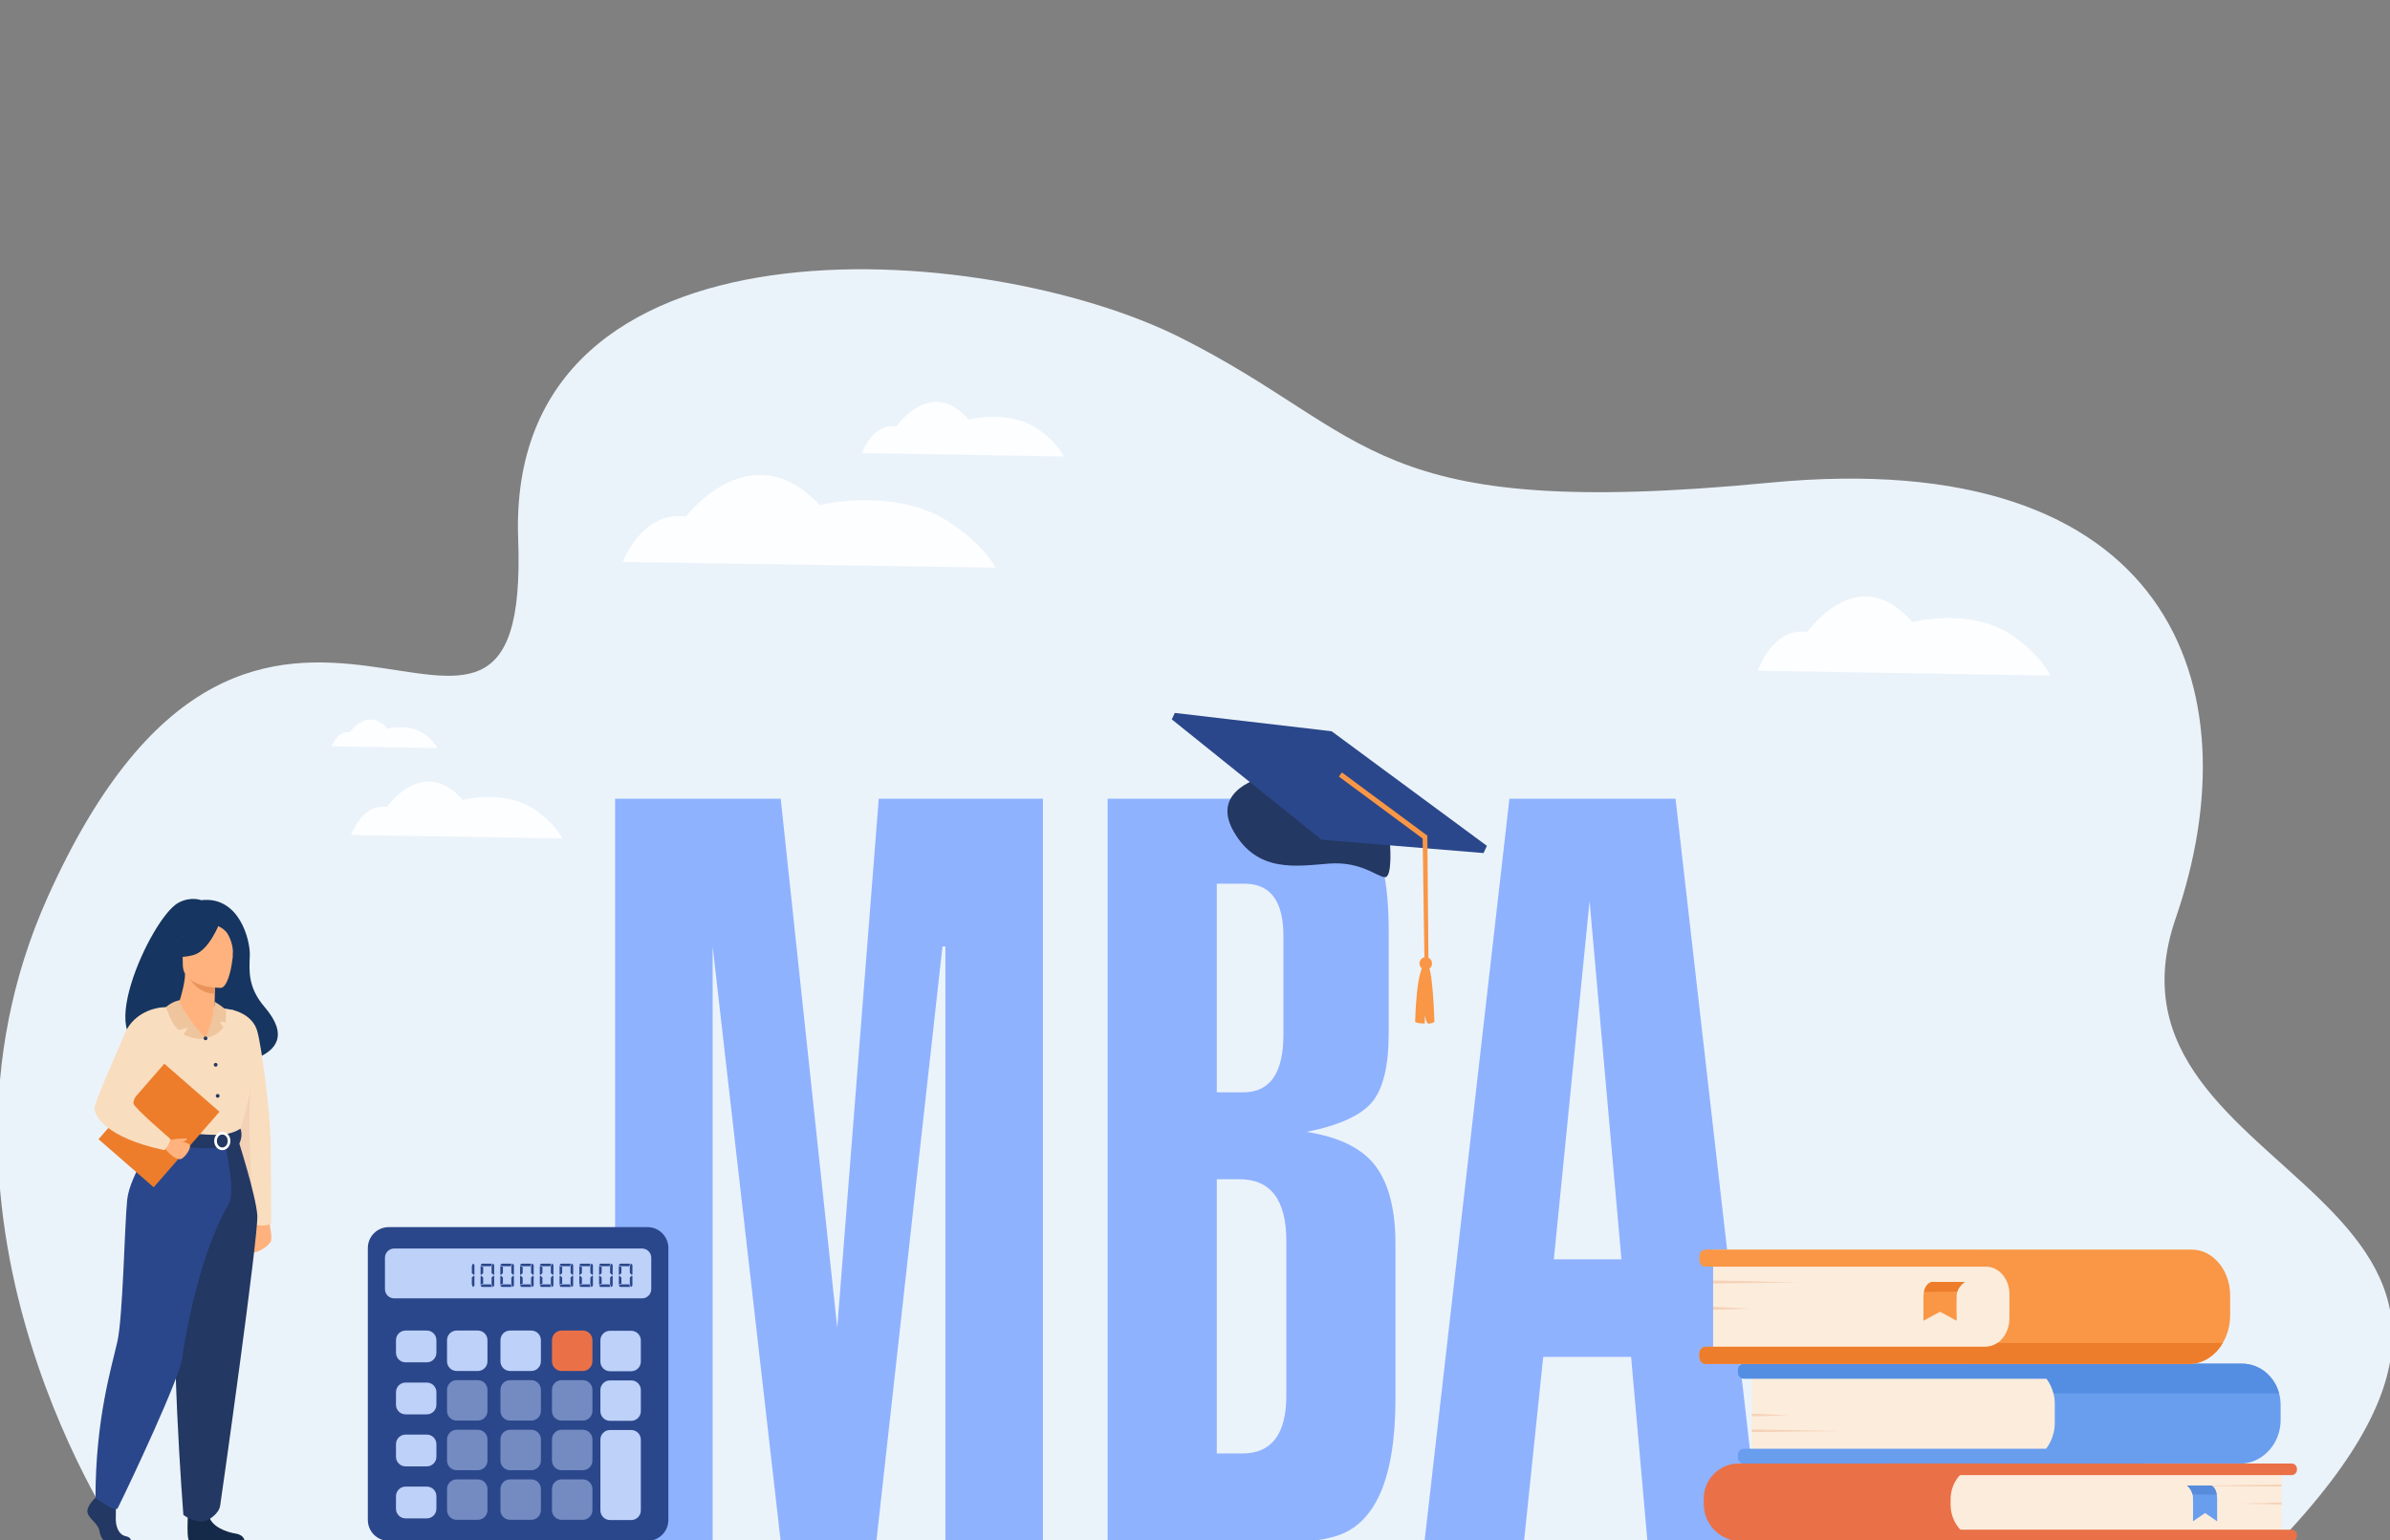
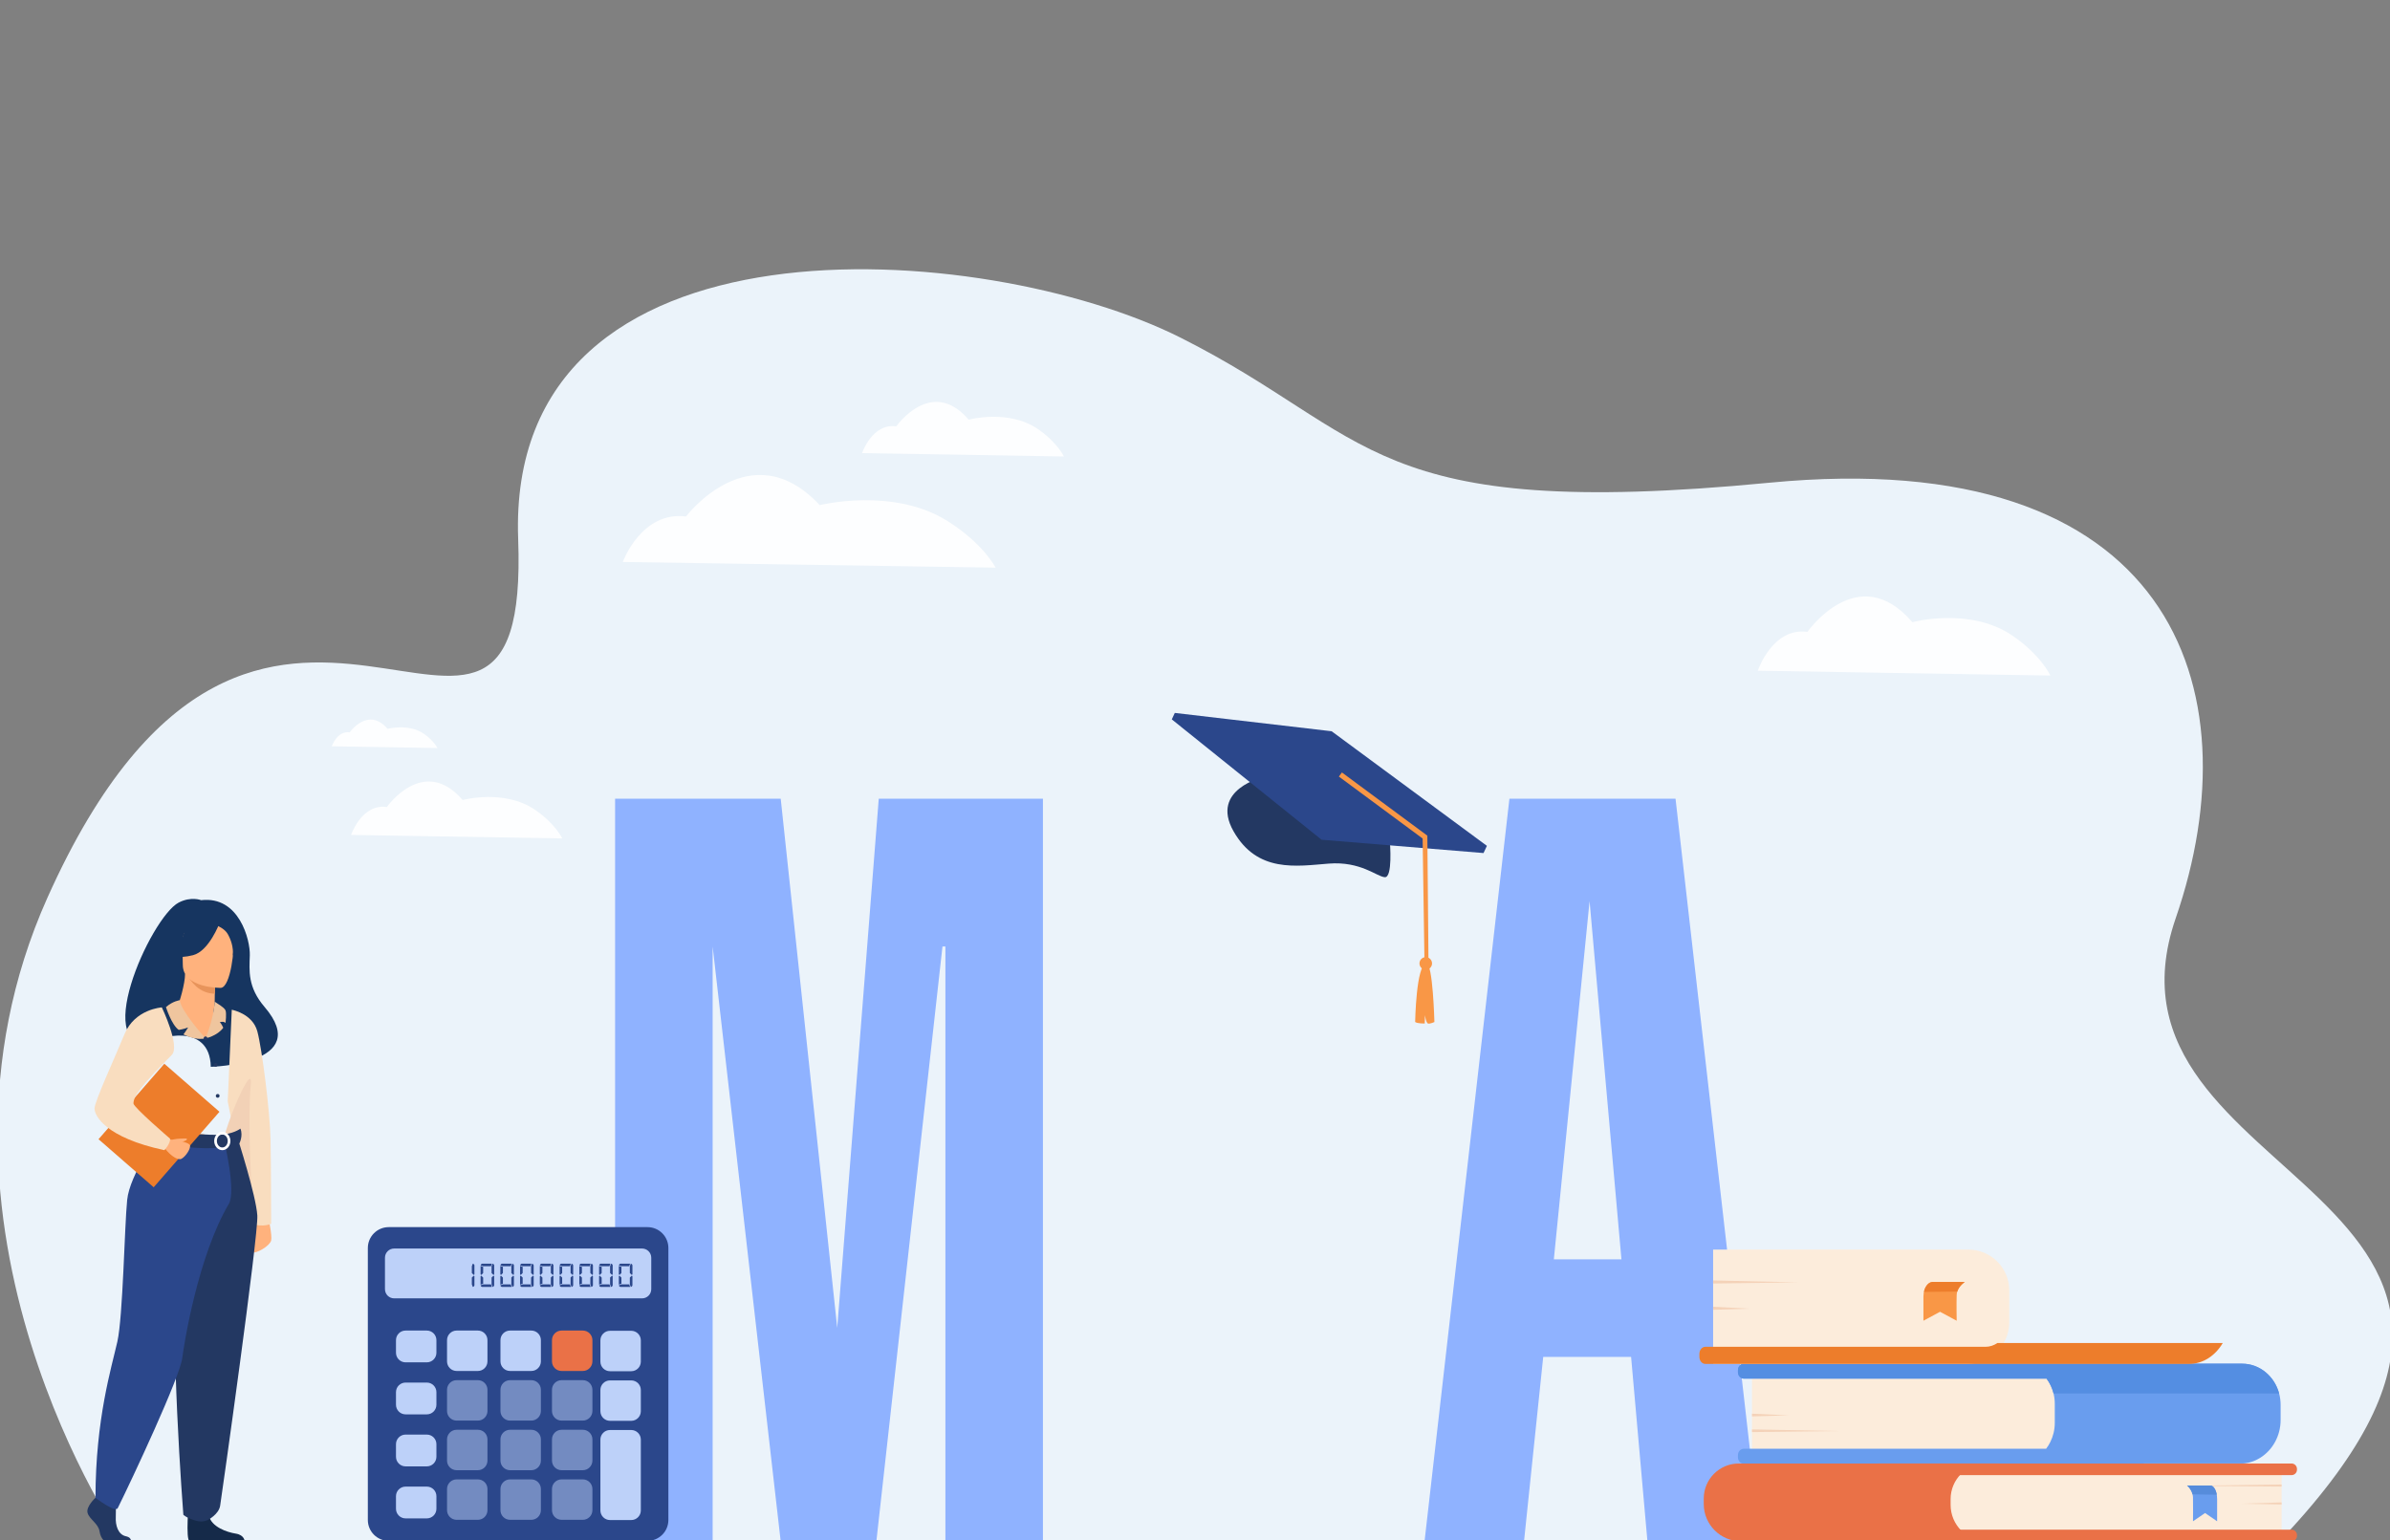
<svg xmlns="http://www.w3.org/2000/svg" version="1.1" id="_x2018_лой_x5F_1" x="0px" y="0px" width="1000px" height="644.5px" viewBox="0 0 1000 644.5" enable-background="new 0 0 1000 644.5" xml:space="preserve">
  <rect x="0" y="0" width="1000" height="644.5" fill="#808080" stroke="none" />
  <g>
    <path fill="#EBF3FA" d="M51.889,646.189c0,0-93.289-133.823-32.049-270.546c89.295-199.36,202.19-9.196,196.967-150.094   c-5.223-140.898,195.625-125.203,277.027-84.32c81.404,40.882,78.423,76.98,246.506,60.758   c168.082-16.223,203.325,85.576,169.987,182.267c-39.206,113.717,186.069,112.329,41.932,262.246L51.889,646.189z" />
    <g>
      <path fill="#8FB2FF" d="M367.682,334.216h68.696v311.157h-40.813V396.044h-1.225l-27.706,249.329h-39.937l-28.521-249.329v249.329    h-40.814V334.216h69.297l23.646,221.447L367.682,334.216z" />
-       <path fill="#8FB2FF" d="M536.999,645.373h-73.547V334.216h66.677c20.205,0,33.944,4.18,41.219,12.528    c6.464,7.815,9.698,22.092,9.698,42.834v42.835c0,13.739-2.362,23.374-7.072,28.893c-4.717,5.525-13.81,9.635-27.276,12.324    c13.738,2.159,23.367,6.939,28.893,14.346c5.518,7.413,8.283,18.254,8.283,32.53v64.655c0,33.68-8.484,52.938-25.458,57.787    C552.758,644.564,545.617,645.373,536.999,645.373z M509.116,369.776v87.286h11.15c11.149,0,16.732-8.082,16.732-24.246v-41.218    c0-14.548-5.45-21.822-16.335-21.822H509.116z M509.116,493.432v114.763h10.651c12.293,0,18.443-8.081,18.443-24.245v-64.655    c0-17.237-6.561-25.862-19.668-25.862H509.116z" />
      <path fill="#8FB2FF" d="M736.621,645.373h-47.279l-6.871-77.587h-36.772l-8.081,77.587h-41.622l35.561-311.157h69.505    L736.621,645.373z M665.095,377.051l-14.951,149.921h28.286L665.095,377.051z" />
    </g>
    <g>
      <g>
        <g>
          <path fill="#FCECDB" d="M843.2,612.476H733.047v-41.853h110.521c8.933,0,16.175,7.242,16.175,16.177v9.134      C859.742,605.07,852.336,612.476,843.2,612.476z" />
          <path fill="#699DEE" d="M954.235,587.843v6.297c0,3.364-0.846,6.515-2.323,9.224c-2.969,5.449-8.488,9.112-14.81,9.112H729.653      c-1.372,0-2.484-1.191-2.484-2.658v-0.942c0-1.467,1.112-2.658,2.484-2.658h126.46c0.677-0.882,1.272-1.837,1.774-2.854      c1.185-2.389,1.854-5.111,1.854-8.002v-8.004c0-1.472-0.179-2.9-0.513-4.259c-0.566-2.305-1.58-4.414-2.933-6.215H729.653      c-1.372,0-2.484-1.19-2.484-2.659v-0.941c0-1.469,1.112-2.66,2.484-2.66h208.494c7.347,0,13.545,5.272,15.468,12.476      C954.02,584.606,954.235,586.197,954.235,587.843z" />
          <path fill="#548EE2" d="M953.615,583.099h-94.386c-0.566-2.305-1.58-4.414-2.933-6.215H729.653c-1.372,0-2.484-1.19-2.484-2.659      v-0.941c0-1.469,1.112-2.66,2.484-2.66h208.494C945.494,570.623,951.692,575.896,953.615,583.099z" />
        </g>
        <polygon fill="#F4D2B8" points="733.047,591.55 748.407,592.253 733.047,592.678    " />
        <polygon fill="#F4D2B8" points="733.047,598.117 769.591,598.82 733.047,599.243    " />
      </g>
      <g>
        <g>
          <g>
            <path fill="#EA7147" d="M728.484,644.941h108.133v-32.554H727.531c-8.101,0-14.669,6.568-14.669,14.669v2.263       C712.862,637.947,719.856,644.941,728.484,644.941z" />
            <path fill="#FCECDB" d="M831.407,644.941h123.241v-32.554H831.069c-8.236,0-14.915,6.678-14.915,14.915v2.385       C816.154,638.112,822.983,644.941,831.407,644.941z" />
            <path fill="#EA7147" d="M808.012,644.941h150.796c1.251,0,2.265-1.014,2.265-2.265v-0.339c0-1.252-1.014-2.266-2.265-2.266       H808.012c-1.25,0-2.266,1.014-2.266,2.266v0.339C805.746,643.928,806.762,644.941,808.012,644.941z" />
            <path fill="#EA7147" d="M808.012,617.257h150.796c1.251,0,2.265-1.014,2.265-2.266v-0.338c0-1.252-1.014-2.266-2.265-2.266       H808.012c-1.25,0-2.266,1.014-2.266,2.266v0.338C805.746,616.243,806.762,617.257,808.012,617.257z" />
          </g>
          <polygon fill="#F4D2B8" points="954.648,628.664 937.857,629.212 954.648,629.541     " />
          <polygon fill="#F4D2B8" points="954.648,621.173 914.702,621.72 954.648,622.049     " />
        </g>
        <g>
          <path fill="#699DEE" d="M915.112,621.611c0,0,1.713,1.398,2.279,3.697c0.101,0.402,0.165,0.833,0.178,1.287      c0.095,3.054,0,9.968,0,9.968l5.054-3.457l5.042,3.457v-9.37c0-1.772-0.434-3.495-1.235-4.624      c-0.391-0.547-0.862-0.958-1.397-0.958H915.112z" />
          <path fill="#568CDB" d="M915.112,621.611c0,0,1.713,1.398,2.279,3.697l10.129,0.138c0,0-0.397-3.292-2.488-3.835H915.112z" />
        </g>
      </g>
      <g>
        <g>
          <g>
            <path fill="#FCECDB" d="M823.213,570.713H716.786v-47.829h106.815c9.444,0,17.1,7.656,17.1,17.101v13.239       C840.701,562.882,832.872,570.713,823.213,570.713z" />
-             <path fill="#F99746" d="M840.763,541.441v10.293c-0.025,4.397-2.063,8.211-5.058,10.251c-1.474,0.999-3.178,1.572-4.988,1.572       H713.523c-1.372,0-2.486,1.33-2.486,2.971v1.215c0,1.64,1.114,2.97,2.486,2.97h202.453c5.809,0,10.942-3.449,14.043-8.728       c1.955-3.327,3.103-7.377,3.103-11.751v-8.121c0-2.997-0.573-5.835-1.599-8.363c-2.604-6.431-8.118-10.865-14.5-10.865h-203.5       c-1.372,0-2.486,1.327-2.486,2.968v1.215c0,1.64,1.114,2.97,2.486,2.97h117.552c2.809,0,5.353,1.429,7.129,3.713       C839.775,535.776,840.747,538.472,840.763,541.441z" />
            <path fill="#ED7D2B" d="M711.037,566.528v1.215c0,1.64,1.114,2.97,2.486,2.97h202.453c5.809,0,10.942-3.449,14.043-8.728       h-94.314c-1.474,0.999-3.178,1.572-4.988,1.572H713.523C712.151,563.558,711.037,564.888,711.037,566.528z" />
          </g>
          <polygon fill="#F4D2B8" points="716.786,546.798 731.809,547.603 716.786,548.087     " />
          <polygon fill="#F4D2B8" points="716.786,535.79 752.527,536.596 716.786,537.078     " />
        </g>
        <g>
          <path fill="#F99746" d="M822.08,536.436c0,0-2.359,1.517-3.14,4.009c-0.138,0.436-0.227,0.903-0.244,1.395      c-0.131,3.313,0,10.808,0,10.808l-6.965-3.747l-6.946,3.747v-10.159c0-1.92,0.597-3.789,1.702-5.014      c0.536-0.592,1.188-1.038,1.925-1.038H822.08z" />
          <path fill="#ED7D2B" d="M822.08,536.436c0,0-2.359,1.517-3.14,4.009l-13.956,0.148c0,0,0.547-3.569,3.428-4.157H822.08z" />
        </g>
      </g>
    </g>
    <g>
      <path fill="#233862" d="M39.955,626.716c0,0-4.097,3.738-3.298,6.396c0.8,2.656,4.497,4.428,4.997,7.674    c0.5,3.247,2.498,5.019,4.297,5.019c1.798,0,8.575,0,8.575,0s1.325-2.285-1.874-2.974c-3.198-0.688-4.403-4.505-4.203-8.047    s-0.3-8.265-0.3-8.265l-6.794-1.574L39.955,626.716z" />
      <path fill="#152A49" d="M79.025,628.303c0,0-1.474,15.84,0.325,16.726l23.019-0.048c0,0,0-2.656-3.698-3.247    c-3.697-0.591-10.192-2.755-11.292-7.576C86.28,629.335,79.025,628.303,79.025,628.303z" />
      <path fill="#FFB27D" d="M112.183,509.015c0,0,1.783,7.896,1.273,10.061c-0.509,2.165-6.047,5.604-8.117,4.966    c-2.07-0.636-0.287-11.461,3.279-13.243C112.183,509.015,112.183,509.015,112.183,509.015z" />
      <path fill="#163560" d="M65.857,436.167c-1.007-1.942,21.976-8.939,22.34,10.235c0,0,43.054-1.06,22.497-25.057    c-7.117-8.308-6.384-15.177-6.171-21.571c0.217-6.395-4.433-24.979-20.369-23.107c0,0-4.174-1.699-9.382,1.003    C62.928,383.814,36.395,443.237,65.857,436.167z" />
      <path fill="#F9DDBF" d="M96.977,422.523c0,0,8.687,1.554,10.703,9.066c1.988,7.409,5.268,33.518,5.522,45.142    c0.226,10.326,0.254,35.34,0.254,35.34s-3.311,1.655-8.117,0l-10.053-51.192L96.977,422.523z" />
      <path fill="#F2D1B6" d="M105.242,496.307c0,0-1.731-28.524-0.29-42.548c1.153-11.22-12.896,21.563-11.937,27.521    C93.973,487.239,105.242,496.307,105.242,496.307z" />
-       <path fill="#F9DDBF" d="M56.366,444.095c0,0-0.404,5.695,0,12.529c0.269,4.529,4.85,10.597,5.5,12.098    c1.631,3.764,3.471,4.377,3.471,4.377l14.232,3.488l5.004,1.225l15.78-4.713c0,0,7.188-20.063,4.302-31.355    c-2.887-11.293-7.296-19.137-7.296-19.137s-10.698-2.569-29.644-1.068L56.366,444.095z" />
      <path fill="#F2CCAA" d="M60.531,458.341c0.269,4.531,0.685,8.749,1.335,10.25c1.631,3.764,3.471,4.377,3.471,4.377l14.232,3.488    l6.181-1.818c0,0-20.634-3.126-18.348-20.879L60.531,458.341z" />
      <path fill="#233862" d="M99.351,476.013c0,0,7.814,24.325,8.316,32.607c0.502,8.28-14.938,117.648-15.56,121.464    c-0.586,3.598-5.052,5.891-5.052,5.891s-2.054,1.212-4.986,0.384c-4.068-1.148-5.354-2.524-5.354-2.524s-6.083-78-2.318-105.863    s3.809-51.958,3.809-51.958H99.351z" />
      <path fill="#2B478B" d="M66.24,475.288c0,0-11.92,15.993-13.032,26.806c-1.111,10.813-1.744,48.792-4.111,59.331    c-2.368,10.541-9.143,32.415-9.143,65.291c0,0,8.266,6.438,9.317,4.323c5.881-11.841,26.036-54.871,26.996-62.799    c0.68-5.61,6.595-42.74,19.498-64.528c3.097-5.229-1.901-26.031-1.901-26.031L66.24,475.288z" />
      <path fill="#233862" d="M100.599,472.258c0,0-3.137,2.481-9.369,2.606c-7.445,0.15-25.891-1.896-25.891-1.896    s-0.82,2.289-0.787,4.707c0,0,22.529,5.684,35.583,0.83C100.134,478.505,101.819,475.337,100.599,472.258z" />
      <g>
        <path fill="#FFFFFF" d="M89.618,477.436c0-2.121,1.524-3.845,3.397-3.845c1.873,0,3.396,1.724,3.396,3.845     c0,2.12-1.524,3.845-3.396,3.845C91.142,481.28,89.618,479.556,89.618,477.436z M90.744,477.436c0,1.498,1.019,2.718,2.271,2.718     s2.271-1.22,2.271-2.718c0-1.499-1.019-2.719-2.271-2.719S90.744,475.937,90.744,477.436z" />
      </g>
      <rect x="51.079" y="449.962" transform="matrix(-0.754 -0.657 0.657 -0.754 -192.809 869.635)" fill="#ED7D2B" width="30.606" height="41.895" />
      <path fill="#FFB27D" d="M70.544,476.731c0,0,9.034,0.796,9.007,2.803c-0.026,2.009-2.865,5.508-4.202,5.508    c-3.057,0-6.409-4.575-6.409-4.575L70.544,476.731z" />
      <path fill="#F9DDBF" d="M67.716,421.538c0,0-11.291,0.66-15.619,11.183c-4.328,10.521-12.54,28.187-12.54,31.159    c0,2.972,4.586,12.133,29.223,17.4c0,0,2.548-2.681,2.394-4.801c0,0-15.378-13.209-15.337-14.753    c0.078-2.919,2.521-6.774,16.022-20.28C75.53,437.774,67.716,421.538,67.716,421.538z" />
      <path fill="#FFB27D" d="M71.899,476.923c0,0,2.049-0.459,3.386-0.467c1.337-0.009,2.943-0.271,2.953,0.182    c0.019,0.836-2.674,1.122-2.674,1.504C75.564,478.524,71.899,476.923,71.899,476.923z" />
      <g>
        <path fill="#FFB27D" d="M74.203,421.243c0.841-1.578,3.248-9.605,3.23-13.773l0.715,0.119l12.014,2.015     c0,0-0.273,3.203-0.282,6.221c0,0.026,0,0.051,0,0.076c-0.015,2.62,0.034,3.91-0.491,7.158     c-0.237,1.465,0.264,11.98-4.767,11.226C82.828,434.015,73.648,422.285,74.203,421.243z" />
        <path fill="#E8945B" d="M90.162,409.604c0,0-0.273,3.203-0.282,6.221c-6.723-0.16-10.276-5.355-11.732-8.235L90.162,409.604z" />
        <path fill="#FFB27D" d="M92.407,413.361c0,0-15.907,0.263-15.917-9.646c-0.011-9.908-2.071-16.547,8.084-17.133     c10.155-0.587,12.133,3.191,12.94,6.497C98.322,396.387,96.544,413.038,92.407,413.361z" />
        <path fill="#163560" d="M91.817,386.34c0,0-4.354,11.623-11.039,13.343c-6.684,1.719-9.583-0.072-9.583-0.072     s5.126-4.073,6.19-11.182C77.387,388.429,88.532,380.808,91.817,386.34z" />
        <path fill="#163560" d="M90.738,387.284c0,0,3.229,1.205,4.559,3.562c1.3,2.303,2.407,5.354,2.15,9.097     c0,0,3.281-7.902-0.406-12.371C93.131,382.833,90.738,387.284,90.738,387.284z" />
      </g>
      <path fill="#EFC59E" d="M86.001,434.486c0,0-10.362-11.378-10.779-15.961c0,0-2.9,0.345-5.777,2.886c0,0,2.327,7.477,5.351,9.546    c0,0,2.192-0.32,3.916-1.039c0,0-1.087,1.824-1.951,2.914C76.761,432.832,81.535,435.506,86.001,434.486z" />
      <path fill="#EFC59E" d="M89.831,419.146c0,0-0.21,6.509-3.829,15.34c0,0,4.904-0.966,7.409-4.44c0,0-0.792-1.853-1.459-2.279    c0,0,1.471-0.595,2.401,0.26c0,0,0.54-4.062-0.027-5.295C93.757,421.497,91.233,420.134,89.831,419.146z" />
      <circle fill="#233862" cx="86.001" cy="434.485" r="0.782" />
      <circle fill="#233862" cx="90.232" cy="445.554" r="0.782" />
      <circle fill="#233862" cx="91.082" cy="458.556" r="0.783" />
    </g>
    <g>
      <path fill="#2B478B" d="M270.92,644.757H162.647c-4.827,0-8.739-3.913-8.739-8.739V522.219c0-4.827,3.913-8.739,8.739-8.739    H270.92c4.826,0,8.739,3.912,8.739,8.739v113.799C279.659,640.844,275.746,644.757,270.92,644.757z" />
      <path fill="#BDD1F9" d="M268.649,543.29h-103.73c-2.123,0-3.843-1.722-3.843-3.845v-13.171c0-2.122,1.721-3.843,3.843-3.843    h103.73c2.122,0,3.843,1.721,3.843,3.843v13.171C272.492,541.568,270.771,543.29,268.649,543.29z" />
      <g>
        <path fill="#BDD1F9" d="M178.582,570.062h-8.881c-2.219,0-4.017-1.799-4.017-4.018v-5.269c0-2.219,1.798-4.017,4.017-4.017h8.881     c2.219,0,4.018,1.798,4.018,4.017v5.269C182.6,568.263,180.801,570.062,178.582,570.062z" />
        <path fill="#BDD1F9" d="M178.582,591.828h-8.881c-2.219,0-4.017-1.8-4.017-4.019v-5.267c0-2.219,1.798-4.019,4.017-4.019h8.881     c2.219,0,4.018,1.8,4.018,4.019v5.267C182.6,590.028,180.801,591.828,178.582,591.828z" />
        <path fill="#BDD1F9" d="M178.582,613.594h-8.881c-2.219,0-4.017-1.798-4.017-4.019v-5.267c0-2.219,1.798-4.018,4.017-4.018h8.881     c2.219,0,4.018,1.799,4.018,4.018v5.267C182.6,611.796,180.801,613.594,178.582,613.594z" />
        <path fill="#BDD1F9" d="M178.582,635.36h-8.881c-2.219,0-4.017-1.799-4.017-4.018v-5.269c0-2.219,1.798-4.017,4.017-4.017h8.881     c2.219,0,4.018,1.798,4.018,4.017v5.269C182.6,633.562,180.801,635.36,178.582,635.36z" />
        <path fill="#BDD1F9" d="M199.94,573.675h-8.88c-2.219,0-4.019-1.799-4.019-4.018v-8.882c0-2.219,1.8-4.017,4.019-4.017h8.88     c2.219,0,4.018,1.798,4.018,4.017v8.882C203.958,571.876,202.159,573.675,199.94,573.675z" />
        <path opacity="0.5" fill="#BDD1F9" d="M199.94,594.435h-8.88c-2.219,0-4.019-1.8-4.019-4.019v-8.881     c0-2.219,1.8-4.019,4.019-4.019h8.88c2.219,0,4.018,1.8,4.018,4.019v8.881C203.958,592.635,202.159,594.435,199.94,594.435z" />
        <path opacity="0.5" fill="#BDD1F9" d="M199.94,615.193h-8.88c-2.219,0-4.019-1.799-4.019-4.018v-8.882     c0-2.219,1.8-4.018,4.019-4.018h8.88c2.219,0,4.018,1.799,4.018,4.018v8.882C203.958,613.395,202.159,615.193,199.94,615.193z" />
        <path opacity="0.5" fill="#BDD1F9" d="M199.94,635.951h-8.88c-2.219,0-4.019-1.798-4.019-4.018v-8.88     c0-2.219,1.8-4.019,4.019-4.019h8.88c2.219,0,4.018,1.8,4.018,4.019v8.88C203.958,634.153,202.159,635.951,199.94,635.951z" />
        <path fill="#BDD1F9" d="M222.296,573.675h-8.88c-2.22,0-4.018-1.799-4.018-4.018v-8.882c0-2.219,1.798-4.017,4.018-4.017h8.88     c2.219,0,4.018,1.798,4.018,4.017v8.882C226.314,571.876,224.515,573.675,222.296,573.675z" />
        <path opacity="0.5" fill="#BDD1F9" d="M222.296,594.435h-8.88c-2.22,0-4.018-1.8-4.018-4.019v-8.881     c0-2.219,1.798-4.019,4.018-4.019h8.88c2.219,0,4.018,1.8,4.018,4.019v8.881C226.314,592.635,224.515,594.435,222.296,594.435z" />
        <path opacity="0.5" fill="#BDD1F9" d="M222.296,615.193h-8.88c-2.22,0-4.018-1.799-4.018-4.018v-8.882     c0-2.219,1.798-4.018,4.018-4.018h8.88c2.219,0,4.018,1.799,4.018,4.018v8.882C226.314,613.395,224.515,615.193,222.296,615.193z     " />
        <path opacity="0.5" fill="#BDD1F9" d="M222.296,635.951h-8.88c-2.22,0-4.018-1.798-4.018-4.018v-8.88     c0-2.219,1.798-4.019,4.018-4.019h8.88c2.219,0,4.018,1.8,4.018,4.019v8.88C226.314,634.153,224.515,635.951,222.296,635.951z" />
        <path fill="#EA7147" d="M243.854,573.675h-8.881c-2.219,0-4.018-1.799-4.018-4.018v-8.882c0-2.219,1.799-4.017,4.018-4.017h8.881     c2.219,0,4.018,1.798,4.018,4.017v8.882C247.871,571.876,246.072,573.675,243.854,573.675z" />
        <path opacity="0.5" fill="#BDD1F9" d="M243.854,594.435h-8.881c-2.219,0-4.018-1.8-4.018-4.019v-8.881     c0-2.219,1.799-4.019,4.018-4.019h8.881c2.219,0,4.018,1.8,4.018,4.019v8.881C247.871,592.635,246.072,594.435,243.854,594.435z" />
        <path fill="#BDD1F9" d="M264.113,594.533h-8.88c-2.219,0-4.018-1.798-4.018-4.018v-8.88c0-2.219,1.799-4.019,4.018-4.019h8.88     c2.219,0,4.018,1.8,4.018,4.019v8.88C268.131,592.735,266.332,594.533,264.113,594.533z" />
        <path fill="#BDD1F9" d="M264.113,573.775h-8.88c-2.219,0-4.018-1.8-4.018-4.019v-8.881c0-2.219,1.799-4.018,4.018-4.018h8.88     c2.219,0,4.018,1.799,4.018,4.018v8.881C268.131,571.976,266.332,573.775,264.113,573.775z" />
        <path opacity="0.5" fill="#BDD1F9" d="M243.854,615.193h-8.881c-2.219,0-4.018-1.799-4.018-4.018v-8.882     c0-2.219,1.799-4.018,4.018-4.018h8.881c2.219,0,4.018,1.799,4.018,4.018v8.882C247.871,613.395,246.072,615.193,243.854,615.193     z" />
        <path opacity="0.5" fill="#BDD1F9" d="M243.854,635.951h-8.881c-2.219,0-4.018-1.798-4.018-4.018v-8.88     c0-2.219,1.799-4.019,4.018-4.019h8.881c2.219,0,4.018,1.8,4.018,4.019v8.88C247.871,634.153,246.072,635.951,243.854,635.951z" />
        <path fill="#BDD1F9" d="M264.113,636.052h-8.88c-2.219,0-4.018-1.799-4.018-4.018v-29.64c0-2.219,1.799-4.019,4.018-4.019h8.88     c2.219,0,4.018,1.8,4.018,4.019v29.64C268.131,634.253,266.332,636.052,264.113,636.052z" />
      </g>
      <g>
        <path fill="#2B478B" d="M197.421,532.692v-2.845l0.406-1.084c0.361,0.091,0.587,0.315,0.678,0.678v3.793l-0.271,0.271     L197.421,532.692z M198.233,533.776l0.271,0.271v3.793c-0.091,0.36-0.316,0.587-0.678,0.678l-0.406-1.084v-2.845L198.233,533.776     z" />
        <path fill="#2B478B" d="M202.163,530.119v2.573l-0.813,0.813l-0.271-0.271v-3.522L202.163,530.119z M201.079,537.569v-3.521     l0.271-0.271l0.813,0.813v2.573L201.079,537.569z M205.82,538.519h-4.064c-0.361-0.091-0.587-0.317-0.677-0.678l1.084-0.406     h3.251L205.82,538.519z M205.414,529.848h-3.238l-1.083-0.406c0.09-0.362,0.316-0.587,0.677-0.678h4.051L205.414,529.848z      M205.685,532.692v-2.845l0.407-1.084c0.361,0.091,0.587,0.315,0.677,0.678v3.793l-0.271,0.271L205.685,532.692z      M206.497,533.776l0.271,0.271v3.793c-0.09,0.36-0.315,0.587-0.677,0.678l-0.407-1.084v-2.845L206.497,533.776z" />
        <path fill="#2B478B" d="M210.427,530.119v2.573l-0.813,0.813l-0.271-0.271v-3.522L210.427,530.119z M209.342,537.569v-3.521     l0.271-0.271l0.813,0.813v2.573L209.342,537.569z M214.084,538.519h-4.064c-0.362-0.091-0.588-0.317-0.678-0.678l1.084-0.406     h3.251L214.084,538.519z M213.678,529.848h-3.238l-1.083-0.406c0.09-0.362,0.315-0.587,0.677-0.678h4.051L213.678,529.848z      M213.949,532.692v-2.845l0.406-1.084c0.362,0.091,0.587,0.315,0.678,0.678v3.793l-0.271,0.271L213.949,532.692z      M214.762,533.776l0.271,0.271v3.793c-0.09,0.36-0.316,0.587-0.678,0.678l-0.406-1.084v-2.845L214.762,533.776z" />
        <path fill="#2B478B" d="M218.69,530.119v2.573l-0.813,0.813l-0.271-0.271v-3.522L218.69,530.119z M217.606,537.569v-3.521     l0.271-0.271l0.813,0.813v2.573L217.606,537.569z M222.348,538.519h-4.065c-0.361-0.091-0.587-0.317-0.677-0.678l1.084-0.406     h3.251L222.348,538.519z M221.941,529.848h-3.238l-1.083-0.406c0.09-0.362,0.316-0.587,0.677-0.678h4.051L221.941,529.848z      M222.212,532.692v-2.845l0.407-1.084c0.36,0.091,0.587,0.315,0.677,0.678v3.793l-0.271,0.271L222.212,532.692z M223.025,533.776     l0.271,0.271v3.793c-0.09,0.36-0.316,0.587-0.677,0.678l-0.407-1.084v-2.845L223.025,533.776z" />
        <path fill="#2B478B" d="M226.954,530.119v2.573l-0.813,0.813l-0.271-0.271v-3.522L226.954,530.119z M225.87,537.569v-3.521     l0.271-0.271l0.813,0.813v2.573L225.87,537.569z M230.612,538.519h-4.064c-0.362-0.091-0.587-0.317-0.678-0.678l1.084-0.406     h3.251L230.612,538.519z M230.206,529.848h-3.238l-1.084-0.406c0.09-0.362,0.316-0.587,0.678-0.678h4.051L230.206,529.848z      M230.477,532.692v-2.845l0.406-1.084c0.362,0.091,0.587,0.315,0.678,0.678v3.793l-0.271,0.271L230.477,532.692z      M231.289,533.776l0.271,0.271v3.793c-0.09,0.36-0.316,0.587-0.678,0.678l-0.406-1.084v-2.845L231.289,533.776z" />
        <path fill="#2B478B" d="M235.218,530.119v2.573l-0.813,0.813l-0.271-0.271v-3.522L235.218,530.119z M234.134,537.569v-3.521     l0.271-0.271l0.813,0.813v2.573L234.134,537.569z M238.876,538.519h-4.064c-0.361-0.091-0.587-0.317-0.677-0.678l1.083-0.406     h3.252L238.876,538.519z M238.47,529.848h-3.238l-1.084-0.406c0.09-0.362,0.316-0.587,0.678-0.678h4.051L238.47,529.848z      M238.741,532.692v-2.845l0.406-1.084c0.361,0.091,0.587,0.315,0.678,0.678v3.793l-0.271,0.271L238.741,532.692z      M239.553,533.776l0.271,0.271v3.793c-0.09,0.36-0.316,0.587-0.678,0.678l-0.406-1.084v-2.845L239.553,533.776z" />
        <path fill="#2B478B" d="M243.482,530.119v2.573l-0.813,0.813l-0.271-0.271v-3.522L243.482,530.119z M242.397,537.569v-3.521     l0.271-0.271l0.813,0.813v2.573L242.397,537.569z M247.139,538.519h-4.064c-0.361-0.091-0.587-0.317-0.678-0.678l1.084-0.406     h3.251L247.139,538.519z M246.733,529.848h-3.238l-1.084-0.406c0.091-0.362,0.316-0.587,0.678-0.678h4.05L246.733,529.848z      M247.004,532.692v-2.845l0.406-1.084c0.361,0.091,0.587,0.315,0.678,0.678v3.793l-0.271,0.271L247.004,532.692z      M247.817,533.776l0.271,0.271v3.793c-0.091,0.36-0.316,0.587-0.678,0.678l-0.406-1.084v-2.845L247.817,533.776z" />
        <path fill="#2B478B" d="M251.746,530.119v2.573l-0.813,0.813l-0.27-0.271v-3.522L251.746,530.119z M250.662,537.569v-3.521     l0.27-0.271l0.813,0.813v2.573L250.662,537.569z M255.403,538.519h-4.064c-0.361-0.091-0.587-0.317-0.677-0.678l1.083-0.406     h3.251L255.403,538.519z M254.997,529.848h-3.237l-1.084-0.406c0.09-0.362,0.316-0.587,0.678-0.678h4.05L254.997,529.848z      M255.269,532.692v-2.845l0.406-1.084c0.361,0.091,0.586,0.315,0.678,0.678v3.793l-0.271,0.271L255.269,532.692z      M256.081,533.776l0.271,0.271v3.793c-0.091,0.36-0.317,0.587-0.678,0.678l-0.406-1.084v-2.845L256.081,533.776z" />
        <path fill="#2B478B" d="M260.01,530.119v2.573l-0.813,0.813l-0.271-0.271v-3.522L260.01,530.119z M258.926,537.569v-3.521     l0.271-0.271l0.813,0.813v2.573L258.926,537.569z M263.667,538.519h-4.064c-0.361-0.091-0.587-0.317-0.677-0.678l1.084-0.406     h3.251L263.667,538.519z M263.261,529.848h-3.238l-1.083-0.406c0.09-0.362,0.316-0.587,0.678-0.678h4.05L263.261,529.848z      M263.532,532.692v-2.845l0.406-1.084c0.361,0.091,0.587,0.315,0.678,0.678v3.793l-0.271,0.271L263.532,532.692z      M264.345,533.776l0.271,0.271v3.793c-0.091,0.36-0.316,0.587-0.678,0.678l-0.406-1.084v-2.845L264.345,533.776z" />
      </g>
    </g>
    <g>
      <path fill="#233862" d="M581.551,352.465c0,0,1.241,14.814-2.133,14.589c-3.375-0.224-10.039-6.745-23.486-5.685    s-29.899,4.003-39.846-13.597c-9.944-17.6,12.719-22.665,12.719-22.665L581.551,352.465L581.551,352.465z" />
      <polygon fill="#2B478B" points="552.965,351.381 620.725,356.952 622.134,353.938 557.17,305.985 491.549,298.319     490.288,301.017 552.965,351.381   " />
      <g>
        <path fill="#F99746" d="M599.077,402.41c-0.398-1.395-1.854-2.201-3.249-1.803s-2.201,1.853-1.802,3.249     c0.399,1.395,1.854,2.201,3.248,1.803C598.67,405.259,599.476,403.805,599.077,402.41L599.077,402.41z" />
        <path fill="#F99746" d="M596.819,403.14c2.718-0.212,3.353,24.518,3.353,24.518s-1.772,0.833-2.644,0.638     c-0.87-0.196-1.315-3.536-1.315-3.536l-0.084,3.502c0,0-2.98,0.104-4.014-0.622C592.115,427.639,592.519,403.475,596.819,403.14     L596.819,403.14z" />
      </g>
      <polygon fill="#F99746" points="597.705,403.696 597.214,349.67 596.863,349.408 561.469,323.226 560.198,324.946     595.239,350.867 596.03,403.603   " />
    </g>
    <path opacity="0.9" fill="#FFFFFF" d="M260.571,235.15c0,0,7.801-21.409,26.453-19.03c0,0,27.08-35.683,55.958-4.758   c0,0,30.697-7.663,53.43,6.636c15.157,9.532,20.163,19.531,20.163,19.531L260.571,235.15z" />
    <path opacity="0.9" fill="#FFFFFF" d="M360.697,189.606c0,0,4.222-12.604,14.319-11.204c0,0,14.658-21.007,30.289-2.801   c0,0,16.616-4.511,28.921,3.907c8.204,5.612,10.915,11.499,10.915,11.499L360.697,189.606z" />
    <path opacity="0.9" fill="#FFFFFF" d="M735.478,280.651c0,0,6.122-18.275,20.762-16.243c0,0,21.252-30.459,43.915-4.063   c0,0,24.092-6.54,41.933,5.663c11.896,8.138,15.825,16.673,15.825,16.673L735.478,280.651z" />
    <path opacity="0.9" fill="#FFFFFF" d="M146.886,349.372c0,0,4.418-13.153,14.984-11.691c0,0,15.341-21.923,31.699-2.924   c0,0,17.389-4.708,30.267,4.077c8.586,5.856,11.422,11.999,11.422,11.999L146.886,349.372z" />
    <path opacity="0.9" fill="#FFFFFF" d="M138.825,312.282c0,0,2.209-6.577,7.492-5.846c0,0,7.67-10.962,15.85-1.462   c0,0,8.694-2.354,15.133,2.038c4.293,2.928,5.71,6.001,5.71,6.001L138.825,312.282z" />
  </g>
</svg>